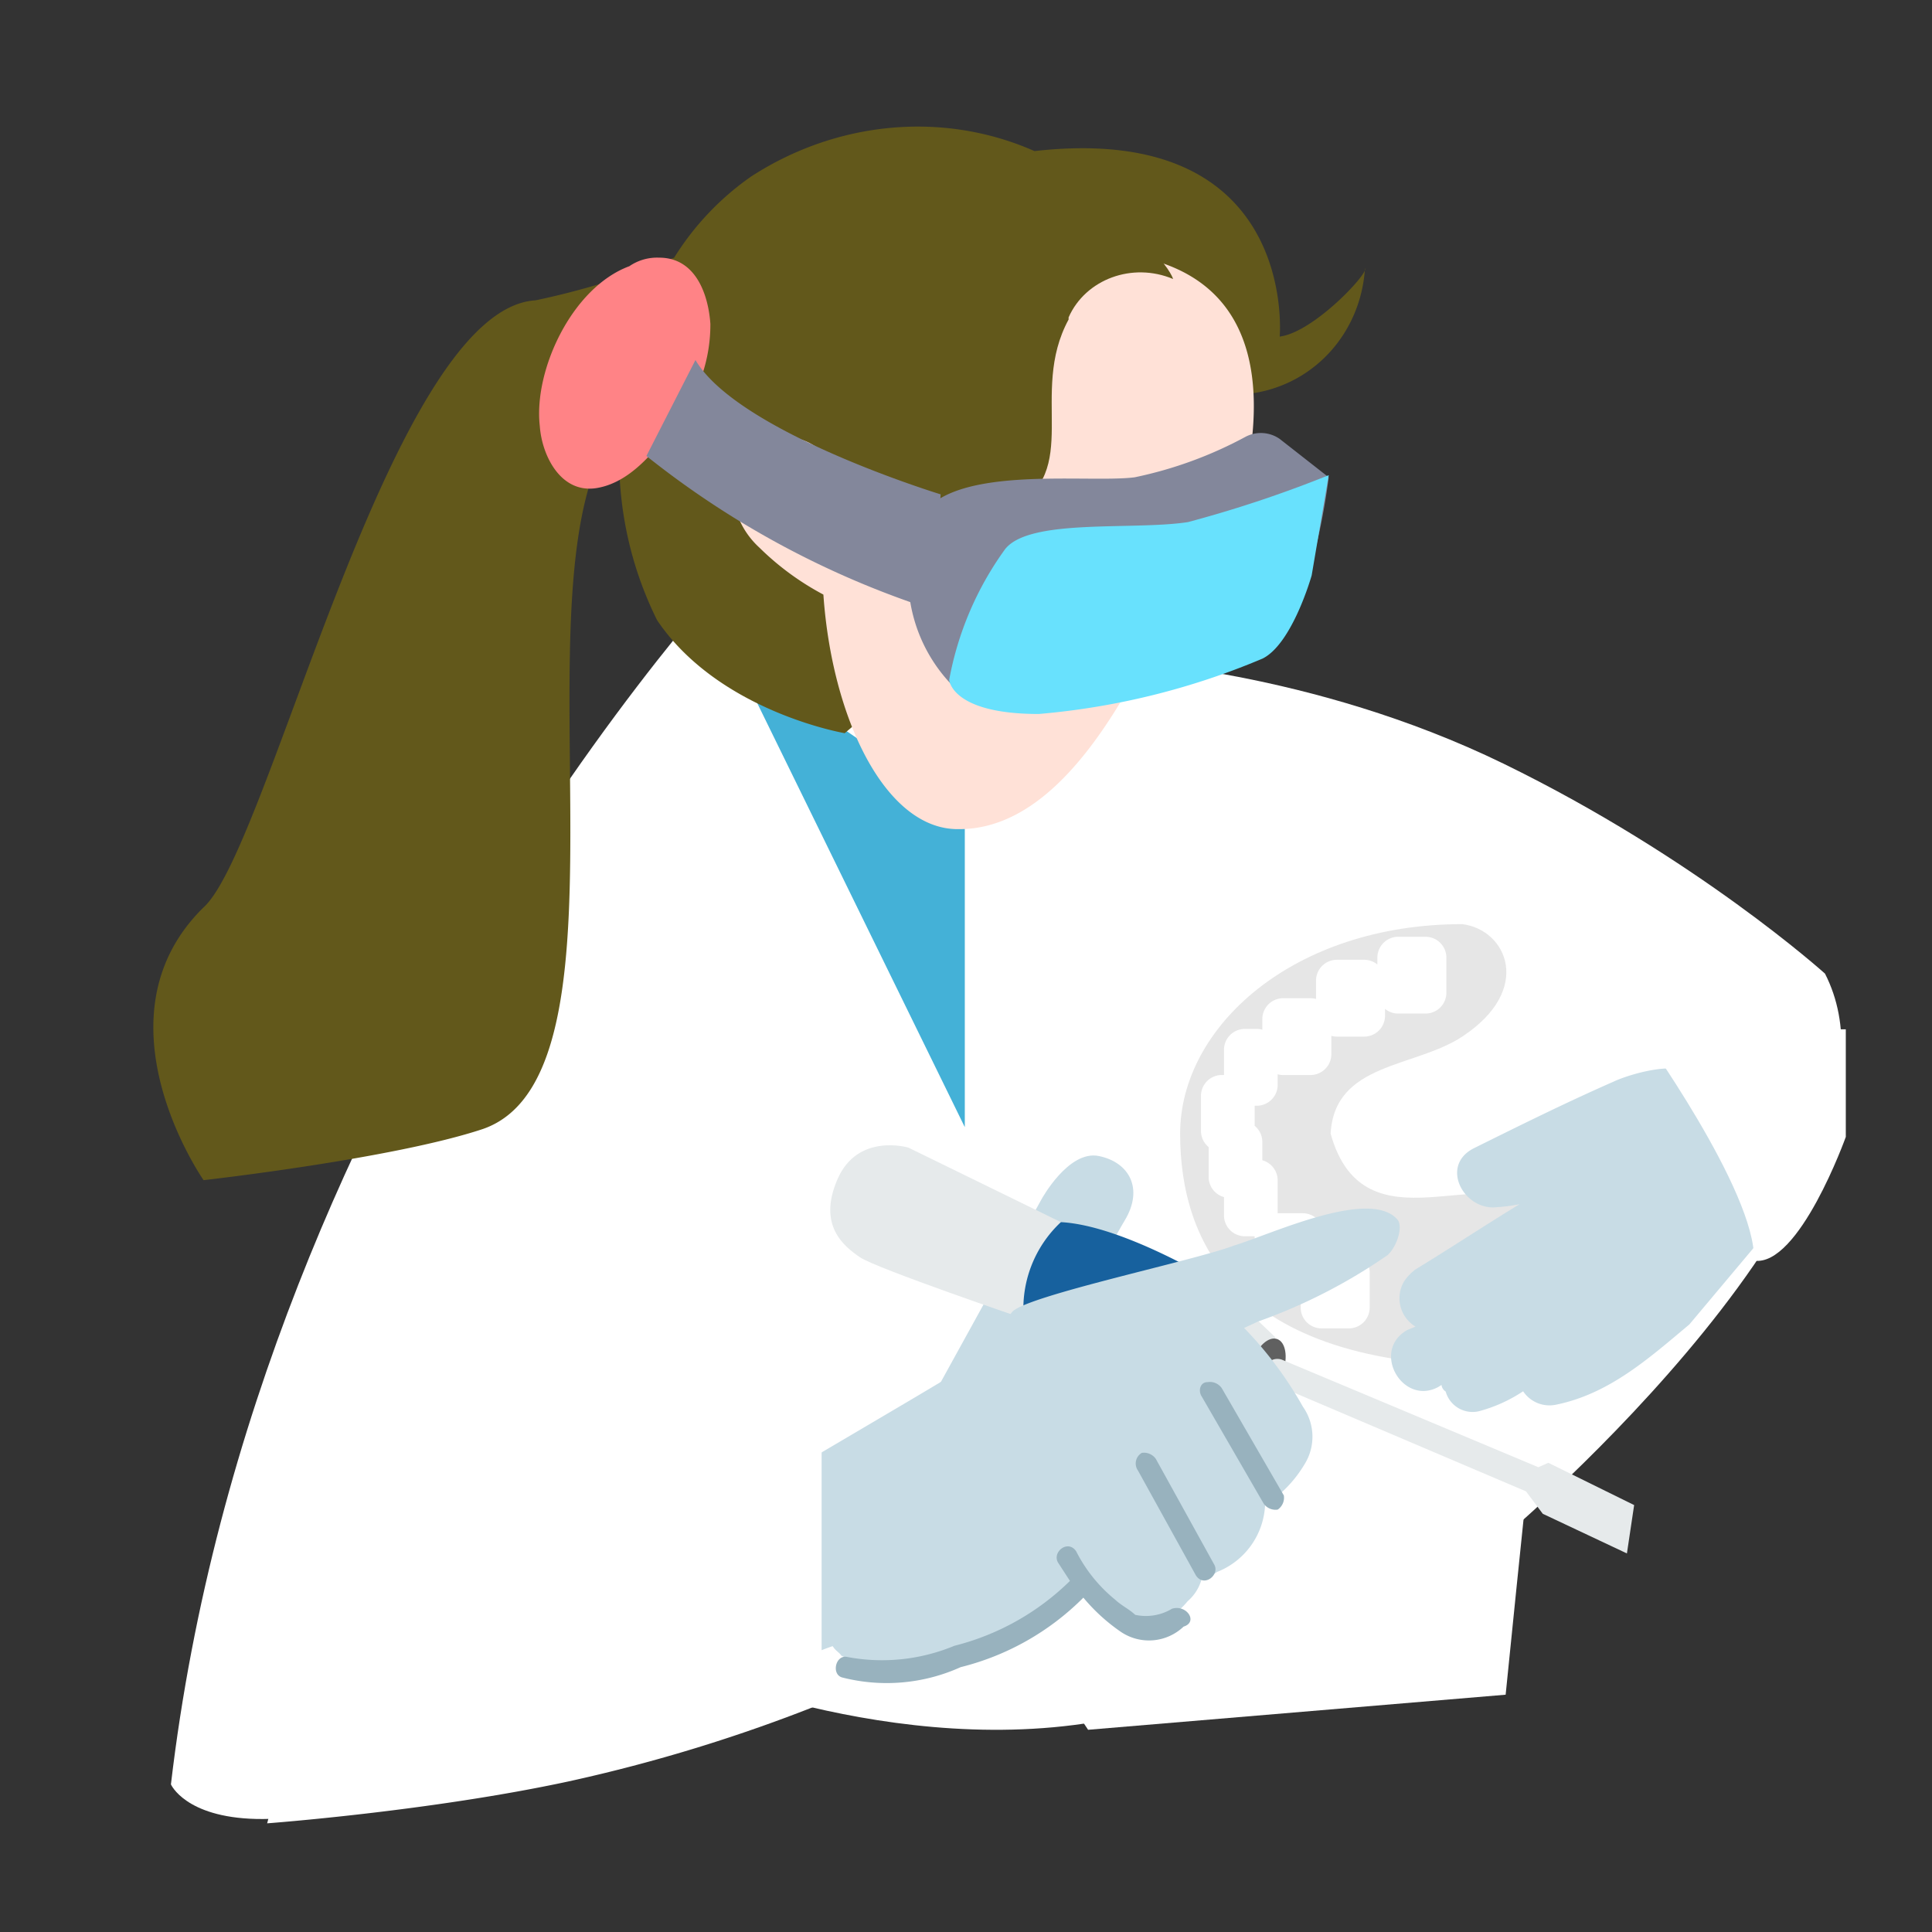
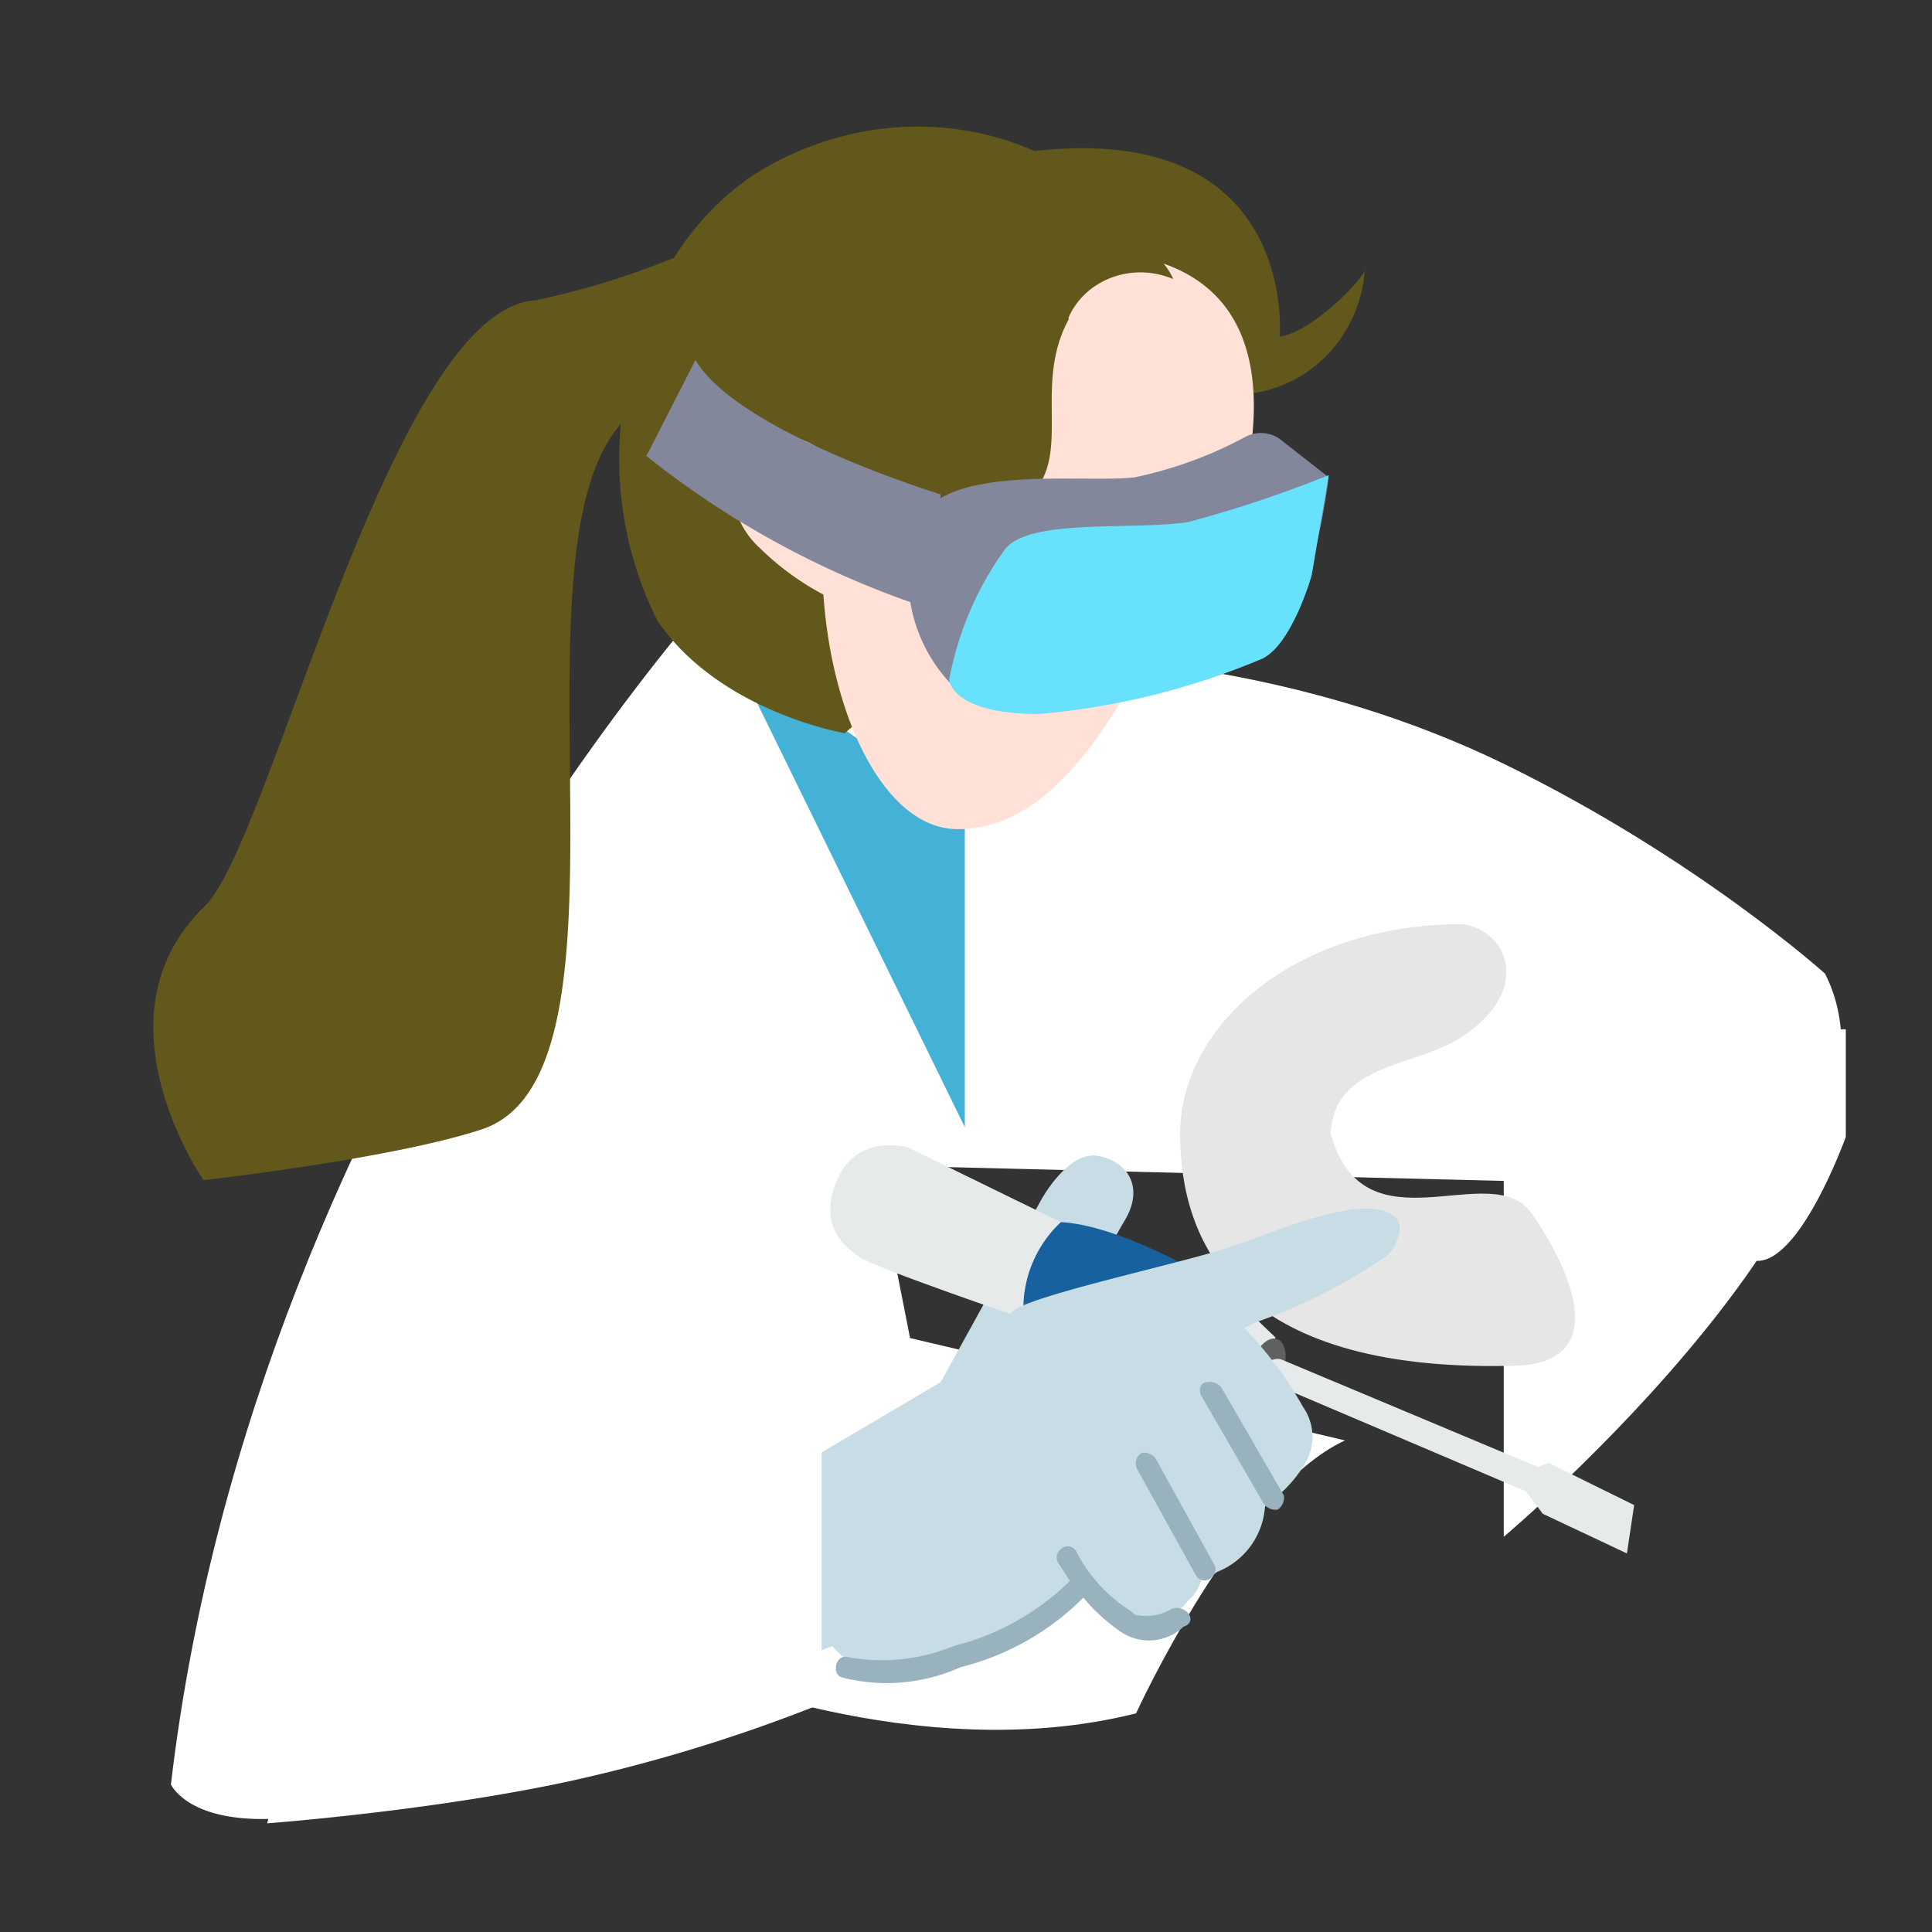
<svg xmlns="http://www.w3.org/2000/svg" width="370" height="370" viewBox="0 0 370 370">
  <rect x="0" y="0" width="370" height="370" fill="#333333" stroke="none" />
  <defs>
    <clipPath id="clip-path">
      <rect id="長方形_122" data-name="長方形 122" width="370" height="370" transform="translate(5078 4396)" fill="#fff" stroke="#707070" stroke-width="1" />
    </clipPath>
    <clipPath id="clip-path-2">
      <rect id="長方形_111" data-name="長方形 111" width="102.029" height="142.921" transform="translate(0 0)" fill="none" />
    </clipPath>
  </defs>
  <g id="グループ_184" data-name="グループ 184" transform="translate(-5078 -4396)" clip-path="url(#clip-path)">
    <g id="グループ_185" data-name="グループ 185" transform="translate(5020.93 4420.245)">
      <g id="グループ_172" data-name="グループ 172" transform="translate(86.438 0)">
        <path id="パス_1248" data-name="パス 1248" d="M144.112,19.647S48.559,118.059,32.225,256.9c0,0,10.88,25.191,97.858-22.586,0,0,44.918,19.6,86.978,8.984,0,0,19.6-42.876,40.018-52.268l-83.3-19.6-6.534-33.08,120.233,2.985v68.15S369.009,140.837,349,101.636c0,0-24.536-22.146-61.525-40.191S213.531,41.7,213.531,41.7" transform="translate(-28.859 60.582)" fill="#fff" />
-         <path id="パス_1266" data-name="パス 1266" d="M327.172,112.734c-1.936,4.118-14.873,133.078-14.873,133.078l-79.965,6.718L154.95,135.909Z" transform="translate(-53.319 54.498)" fill="#fff" />
        <path id="パス_1257" data-name="パス 1257" d="M161.258,68.008l44.415,90.731V98.371Z" transform="translate(-50.27 32.877)" fill="#44b1d7" />
        <path id="パス_1249" data-name="パス 1249" d="M302.146,40.215h0s3.675-41.247-46.96-35.526c-17.559-7.763-37.976-5.721-54.31,4.9a53.3,53.3,0,0,0-14.7,15.517,153.218,153.218,0,0,1-26.543,8.167c-27.768,1.633-50.916,104.818-63.575,116.251-21.642,21.234,0,52.246,0,52.246s36.343-4.083,53.494-9.8c31.851-11.025,3.956-109.7,26.415-135.013a69.633,69.633,0,0,0,6.942,37.568c11.842,17.559,35.935,21.642,35.935,21.642L295.612,51.24c12.659-1.229,22.051-11.438,22.867-24.092.817.817-9.8,12.25-16.334,13.067" transform="translate(-86.439 0)" fill="#62581b" />
        <path id="パス_1250" data-name="パス 1250" d="M106.13,7.881C89.8,11.552,80,27.481,76.729,45.449a10.315,10.315,0,0,0-14.292-2.042h-.408l-.408.408-1.633,1.633c-2.858,5.717-1.225,12.659,3.675,17.147a52.476,52.476,0,0,0,12.25,8.988c1.633,23.68,11.842,44.918,25.726,44.918,31.851.408,47.777-68.2,56.352-74.728,2.45-22.459-6.942-42.472-51.86-33.893" transform="translate(52.408 18.042)" fill="#ffe1d7" />
-         <path id="パス_1251" data-name="パス 1251" d="M72.493,6.147A9.375,9.375,0,0,0,66.776,7.78C55.751,11.864,48.4,27.789,49.625,38.406c.408,5.717,4.083,13.067,11.025,11.842s11.842-8.167,15.517-13.067a30.146,30.146,0,0,0,6.125-18.376c-.408-5.717-2.858-12.659-9.8-12.659" transform="translate(24.385 18.955)" fill="#ff8386" />
        <path id="パス_1252" data-name="パス 1252" d="M130.049,18.038c-7.759-3.267-16.742,0-20.009,7.35V25.8c-7.759,14.292,2.858,28.993-11.025,36.343S72.88,71.531,64.3,52.747s20.009-51.452,40.426-49c20.417,2.858,25.318,13.884,25.318,14.292" transform="translate(65.241 11.148)" fill="#62581b" />
        <g id="グループ_175" data-name="グループ 175" transform="translate(196.64 152.738)">
          <path id="パス_1267" data-name="パス 1267" d="M54.049-2.053c8.509,1.066,13.668,12.517,0,21.525-9.173,6.045-24.469,4.956-25.228,18.6,6.444,23.176,30.849,4.216,38.547,15.332s15.618,29.133-4.155,29.133C10.306,83.69,0,58.559,0,38.078S21.688-2.053,54.049-2.053Z" transform="translate(0 2.053)" fill="#e6e6e6" />
-           <path id="合体_3" data-name="合体 3" d="M23.094,75a4,4,0,0,1-4-4V67.647H14.281a4,4,0,0,1-4-4V57.353H8.406a4,4,0,0,1-4-4v-3.5A4,4,0,0,1,1.469,46V40.274A3.993,3.993,0,0,1,0,37.176V30.47a4,4,0,0,1,4-4h.407V21.647a4,4,0,0,1,4-4h2.281a4.005,4.005,0,0,1,1.063.143V15.764a4,4,0,0,1,4-4h5.219a4,4,0,0,1,1.062.143v-3.5a4,4,0,0,1,4-4H31.25a3.985,3.985,0,0,1,2.532.9V4a4,4,0,0,1,4-4H43a4,4,0,0,1,4,4v6.706a4,4,0,0,1-4,4H37.781a3.982,3.982,0,0,1-2.531-.9v1.314a4,4,0,0,1-4,4H26.032a4.005,4.005,0,0,1-1.063-.143v3.5a4,4,0,0,1-4,4H15.75a4,4,0,0,1-1.063-.143v2.025a4,4,0,0,1-4,4h-.406V36.2a3.991,3.991,0,0,1,1.469,3.1v3.5a4,4,0,0,1,2.937,3.857v6.294H19.5a4,4,0,0,1,4,4v3.353h4.812a4,4,0,0,1,4,4V71a4,4,0,0,1-4,4Z" transform="translate(3.992 2.42)" fill="#fff" />
        </g>
        <path id="パス_1254" data-name="パス 1254" d="M110.877,36.673S72.084,24.835,63.917,10.947L54.525,29.323a172.932,172.932,0,0,0,54.719,29.4" transform="translate(39.903 33.756)" fill="#83879b" />
        <path id="パス_1255" data-name="パス 1255" d="M137.957,15.514a6.3,6.3,0,0,0-6.534-.408,77.918,77.918,0,0,1-21.234,7.759c-9.392,1.225-37.16-2.858-41.651,8.984A29.93,29.93,0,0,0,76.7,64.107c8.167,8.984,47.777-1.225,57.577-6.942s13.067-34.3,13.067-34.3Z" transform="translate(77.75 44.297)" fill="#83879b" />
        <path id="パス_1256" data-name="パス 1256" d="M141.411,16.348a232.45,232.45,0,0,1-26.951,8.984c-10.617,1.633-30.626-.817-35.118,5.309A61.506,61.506,0,0,0,68.725,55.549s.408,6.534,17.151,6.534a140.718,140.718,0,0,0,42.876-10.617c5.717-2.863,9.392-15.926,9.392-15.926Z" transform="translate(83.688 50.409)" fill="#68e1fd" />
        <path id="パス_1263" data-name="パス 1263" d="M11.064,10.745S13.779.256,19.737.01s9.852,4.005,7.792,10.735-3.856,17.036-3.856,17.036L0,52.461Z" transform="translate(161.937 192.364) rotate(14)" fill="#c8dce5" />
        <g id="グループ_173" data-name="グループ 173" transform="matrix(0.848, -0.53, 0.53, 0.848, 125.095, 202.911)">
          <g id="グループ_170" data-name="グループ 170" transform="translate(0 0)" clip-path="url(#clip-path-2)">
            <path id="パス_1258" data-name="パス 1258" d="M37.649,31.665,20.442,4.074S13.766-3.492,5.756,2-.03,13.568,1.454,16.98s20.471,26.7,20.471,26.7l18.1,25.811,12.016,9.791,8.752-7.12L57.082,57.625Z" transform="translate(0 -0.001)" fill="#e6eaeb" />
            <path id="パス_1259" data-name="パス 1259" d="M35.157,25.96S25.811,6.972,15.873,0A22.662,22.662,0,0,0,0,12.016S6.082,28.036,18.1,37.827c0,.148,3.56-9.494,17.059-11.867" transform="translate(21.776 31.664)" fill="#17619e" />
            <path id="パス_1260" data-name="パス 1260" d="M2.84,1.875C5.259-.084,8.1-.59,9.181.748s0,4.008-2.419,5.968S1.5,9.181.42,7.845s0-4.01,2.419-5.969" transform="translate(51.72 71.85)" fill="#606060" />
            <path id="パス_1261" data-name="パス 1261" d="M1.005.412h0A2.554,2.554,0,0,0,.412,3.824L30.674,47.14l.445,5.34,9.642,14.982,6.082-7.12L37.2,44.766l-2.077-.3L4.417,1.005A2.554,2.554,0,0,0,1.005.412" transform="translate(55.186 75.458)" fill="#e6eaeb" />
          </g>
        </g>
        <g id="グループ_174" data-name="グループ 174" transform="translate(63.327 183.83)">
          <path id="パス_1243" data-name="パス 1243" d="M159.754,17.563C152,15.93,120.931,3.846,117.184,5.112c-4.085,1.381-8.661,2.694-13.374,3.872-1.633.412-77.178-3.671-77.586-2.446C22.549,6.125,36.433,0,32.758,0S12.749,1.229,12.341,4.083l4.492.412a7.029,7.029,0,0,0,1.633,9.392c.408.4,1.225.4,2.45,1.221h1.225a6.356,6.356,0,0,0,1.633,6.538L.09,17.971c-1.225,0,10.209,1.633,23.684,4.083l1.225.4L29.083,24.1c-2.45,2.858-2.45,7.346.408,9.8a10.216,10.216,0,0,0,2.858,1.629l4.083.412a4.432,4.432,0,0,0,2.858,1.225c4.492,1.225,9.392,1.629,14.292,2.858,0,1.225.408,1.629.408,2.45C64.2,58.4,83.393,54.723,99.319,55.944c.408,4.083.408,9.8,3.675,12.25a14.452,14.452,0,0,0,12.25,1.637,8.559,8.559,0,0,0,5.309-2.858A2.467,2.467,0,0,0,123,68.194a14.5,14.5,0,0,0,14.7-5.713,23.774,23.774,0,0,0,10.617-2.454,9.947,9.947,0,0,0,5.717-9.388,72.769,72.769,0,0,0-1.225-18.784l2.858.408a105.409,105.409,0,0,0,27.768,2.858c2.45-.412,5.308-2.858,5.308-4.5C187.93,22.459,166.7,19.6,159.754,17.563" transform="matrix(0.839, -0.545, 0.545, 0.839, 0, 102.799)" fill="#c8dce5" />
          <path id="パス_1244" data-name="パス 1244" d="M60.515,26.62a9.651,9.651,0,0,1-6.534-2.854c-.408-1.637-1.225-2.858-1.633-4.5A28.625,28.625,0,0,1,51.123,7.432c0-2.858-4.084-2.454-4.084,0v4.083A48.43,48.43,0,0,1,21.722,9.878,36.062,36.062,0,0,1,3.346.49C1.713-1.148-1.146,1.711.488,3.348A34.382,34.382,0,0,0,20.5,13.961,50.315,50.315,0,0,0,47.448,15.6a35.354,35.354,0,0,0,2.45,9.392A9.608,9.608,0,0,0,60.515,30.7c2.858.817,2.858-3.267,0-4.083" transform="matrix(0.839, -0.545, 0.545, 0.839, 66.471, 110.664)" fill="#98b2be" />
          <path id="パス_1245" data-name="パス 1245" d="M1.633,2.45,0,25.322c0,2.854,4.083,2.446,4.083,0L5.717,2.45A2.757,2.757,0,0,0,4.083,0a2.354,2.354,0,0,0-2.45,2.45" transform="matrix(0.839, -0.545, 0.545, 0.839, 122.539, 72.397)" fill="#98b2be" />
          <path id="パス_1246" data-name="パス 1246" d="M1.225,1.9,0,25.582a2.757,2.757,0,0,0,1.633,2.45A2.757,2.757,0,0,0,4.084,26.4L5.309,2.715A2.757,2.757,0,0,0,3.675.264C2.45-.552,1.225.673,1.225,1.9" transform="matrix(0.839, -0.545, 0.545, 0.839, 135.36, 58.4)" fill="#98b2be" />
        </g>
        <path id="パス_1264" data-name="パス 1264" d="M207.318,159.415v65.564A310.209,310.209,0,0,1,158.9,239.842c-26.546,5.725-57.772,8.037-57.772,8.037L120.405,174.7Z" transform="translate(-79.335 77.064)" fill="#fff" />
      </g>
-       <path id="パス_1262" data-name="パス 1262" d="M3.569,19.057,2.9,18.719c-6.678-4-.668-14.687,6.344-10.681l1.336,1A6.339,6.339,0,0,1,16.924,2.7a9.749,9.749,0,0,1,3,.668c7.012,3.669,14.023,7.008,21.035,10.684a29.49,29.49,0,0,1-2.671-3.339c-4.007-5.008,1-13.693,7.345-9.683,8.347,5.342,16.694,10.684,24.707,16.36,3,2,10.323,8.926,8.32,11.931l-2.351,1.412c7.078-3.728.041,2.683-1.629,5.354a6.732,6.732,0,0,1-.668,5.676c3.673,2.671,1.669,8.347-2.337,10.016,0,.331-.334.331-.668.668l7.345,2.671c7.345,2.671-3.754,5.918-11.433,3.247L37.959,53.777c-9.683-3.339-19.365-6.34-26.377-14.02a6.057,6.057,0,0,1-1-6.678,28.561,28.561,0,0,1-7.345-5.008A5.345,5.345,0,0,1,2.9,20.389a1.733,1.733,0,0,1,.668-1.332" transform="translate(314.963 234.233) rotate(-59)" fill="#c8dce5" />
      <path id="パス_1265" data-name="パス 1265" d="M293.239,116.54s22.5,31.107,22.035,44.308c8.63,1.26,17.569-23.7,17.569-23.7v-20.6Z" transform="translate(77.719 56.337)" fill="#fff" />
    </g>
  </g>
</svg>